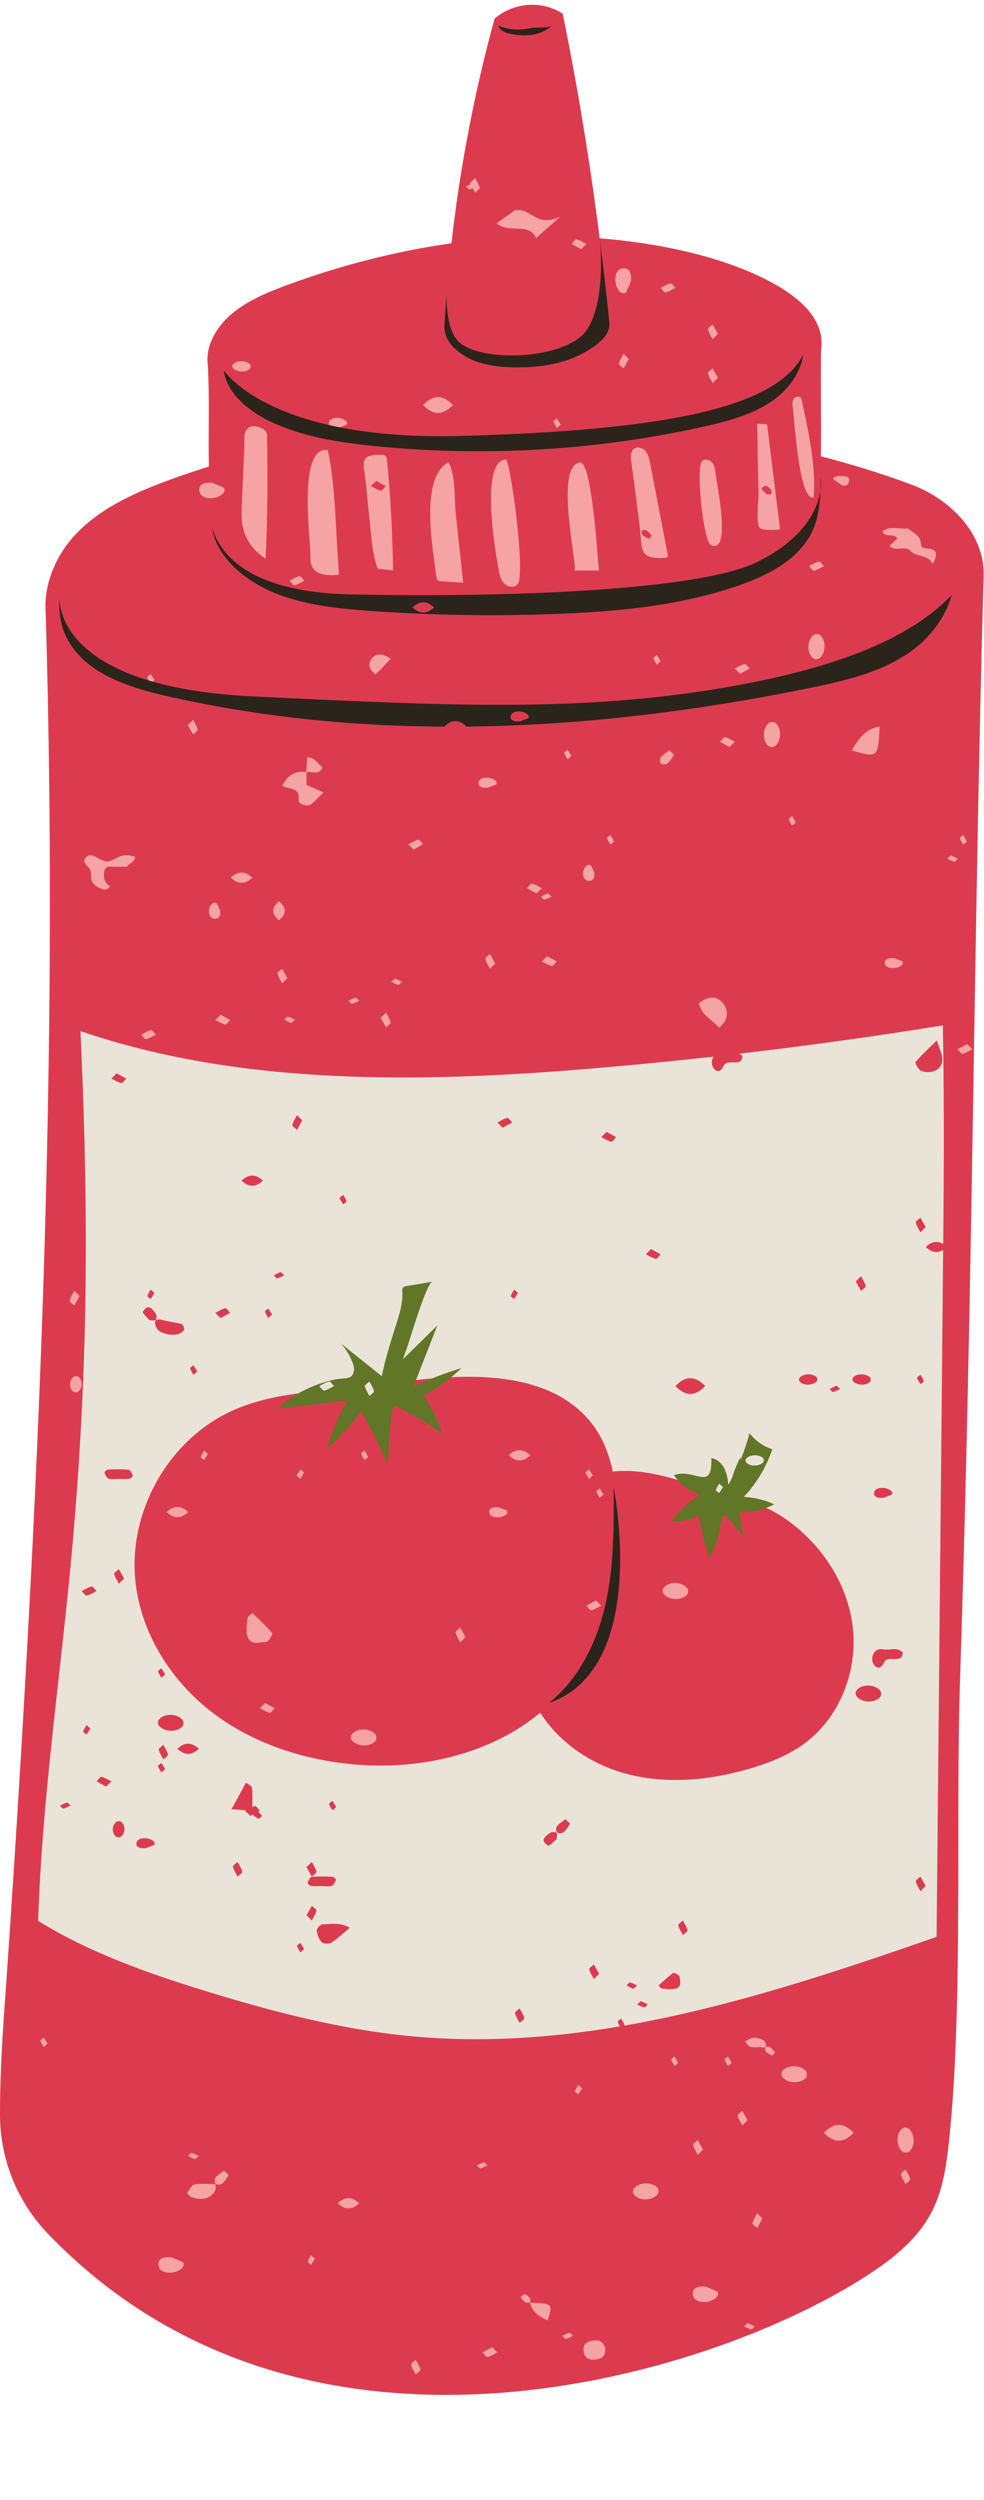
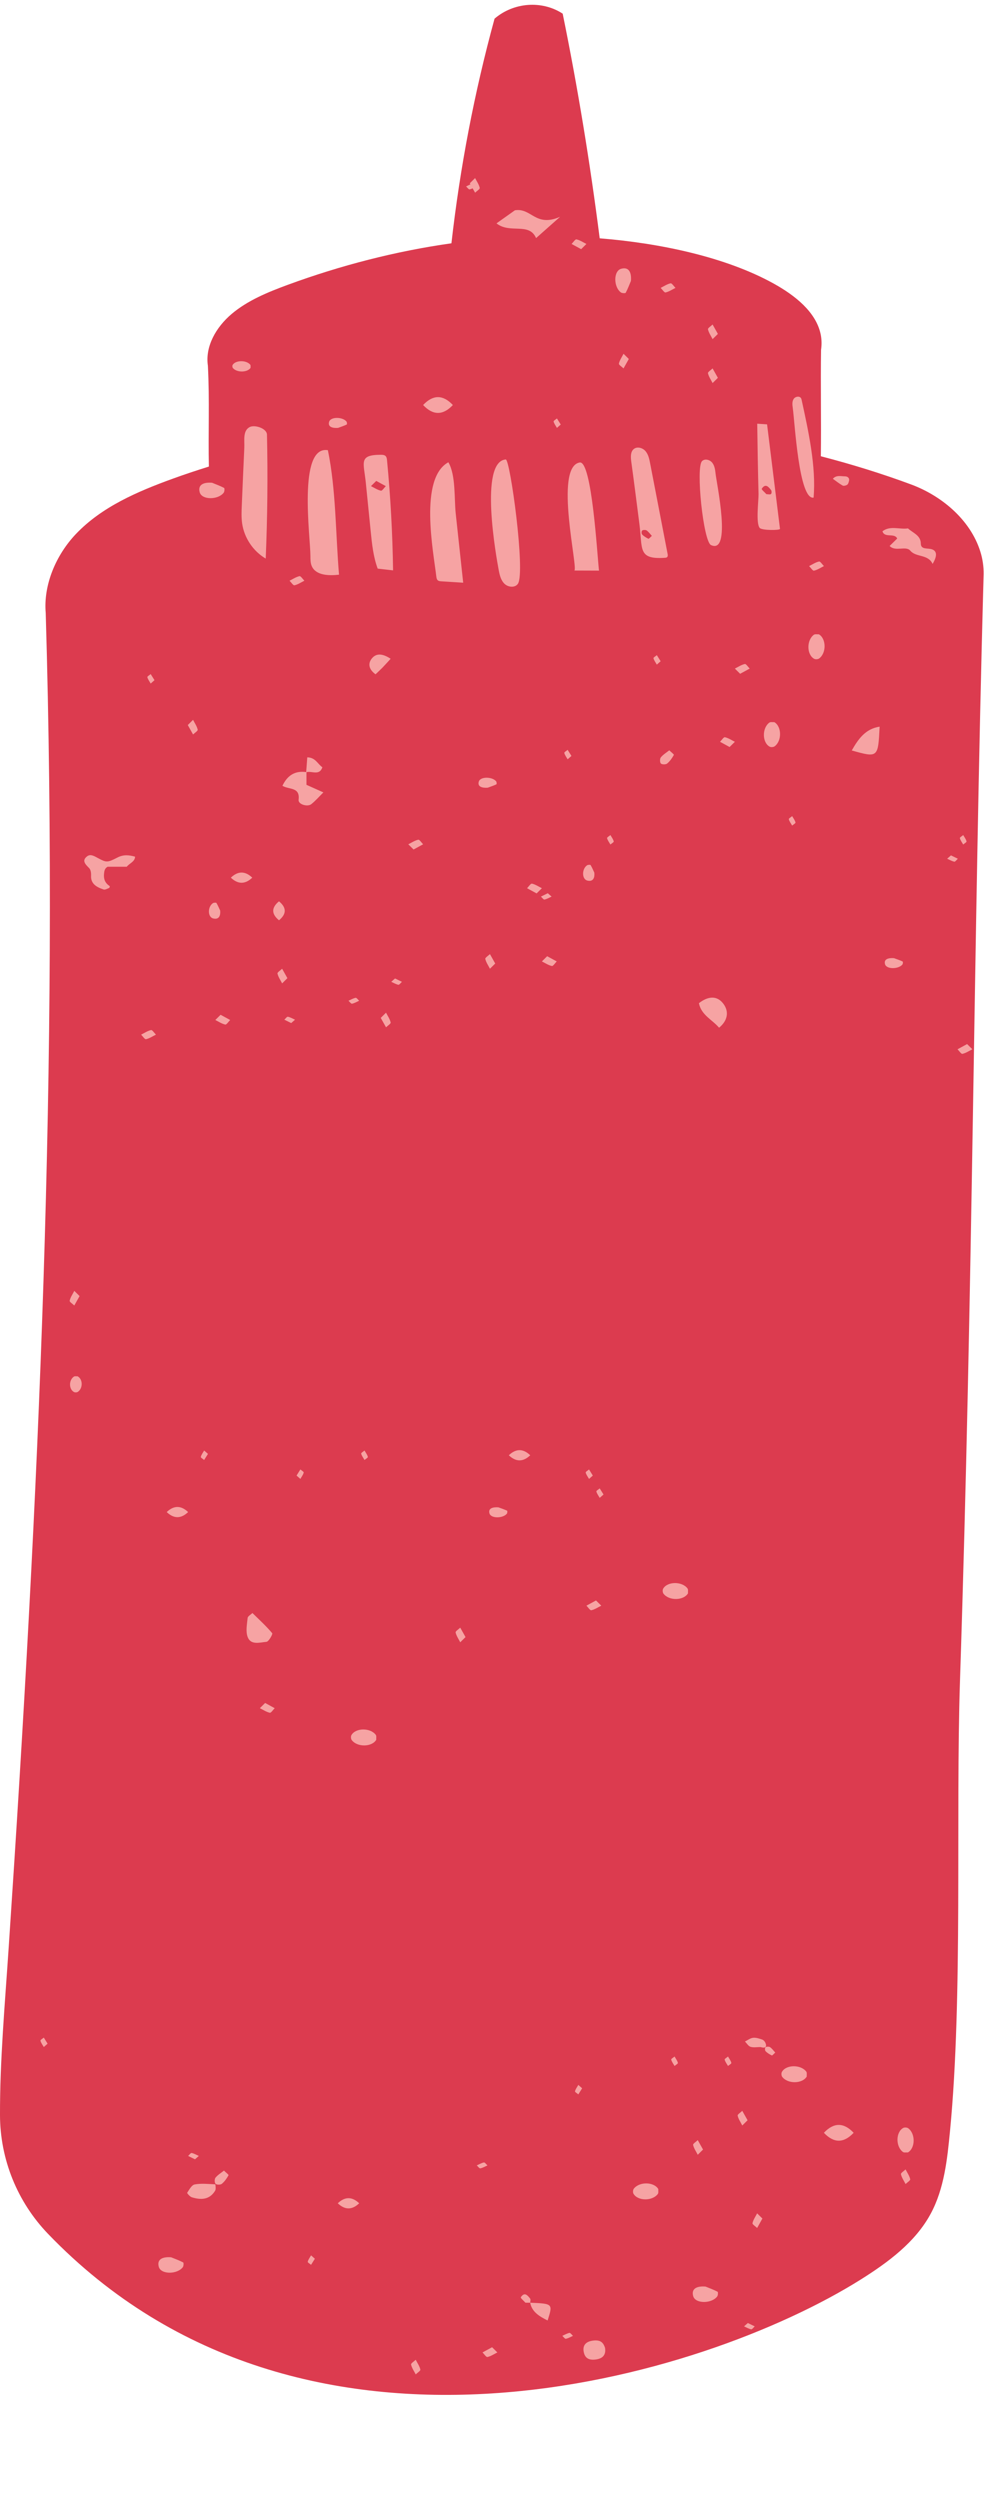
<svg xmlns="http://www.w3.org/2000/svg" height="523.0" preserveAspectRatio="xMidYMid meet" version="1.0" viewBox="-0.0 -1.0 205.9 523.0" width="205.9" zoomAndPan="magnify">
  <g>
    <g id="change1_1">
      <path d="M 205.805 119.637 C 203.641 198.883 203.641 266.211 200.875 350.648 C 199.957 378.766 201.504 416.75 198.793 444.75 C 198.219 450.691 197.59 456.816 194.762 462.074 C 191.547 468.062 185.832 472.27 180.074 475.887 C 147.359 496.414 63.625 522.043 10.043 466.301 C 3.629 459.629 0.023 450.734 0 441.48 C -0.027 430.012 1.008 418.516 1.812 406.492 C 8.125 312.289 12.348 221.602 9.566 127.23 C 9.062 121.328 11.715 115.098 15.891 110.703 C 21.301 105.02 28.77 101.82 36.145 99.141 C 38.625 98.238 41.152 97.402 43.707 96.602 C 43.551 89.488 43.879 82.82 43.5 75.5 C 42.906 71.477 45.191 67.449 48.496 64.656 C 51.805 61.863 56.031 60.117 60.246 58.57 C 71.215 54.543 82.727 51.551 94.461 49.895 C 96.258 34.031 99.266 18.305 103.484 2.906 C 107.449 -0.504 113.359 -0.992 117.742 1.859 C 120.887 17.254 123.477 33.09 125.488 48.855 C 138.129 49.867 151.832 52.762 161.852 58.301 C 166.363 60.797 170.734 64.258 171.719 68.902 C 171.949 70 171.961 71.105 171.805 72.188 C 171.691 79.559 171.859 87.07 171.762 94.449 C 178.301 96.145 184.629 98.109 190.664 100.352 C 197.348 102.836 203.465 108.145 205.32 115.031 C 205.73 116.555 205.871 118.102 205.805 119.637" fill="#dc3b4f" />
    </g>
    <g id="change2_1">
      <path d="M 98.262 38.621 C 98.48 38.578 98.691 38.492 98.898 38.398 C 99.07 38.703 99.238 39.008 99.414 39.312 C 99.758 38.973 100.441 38.559 100.383 38.309 C 100.223 37.586 99.758 36.934 99.414 36.25 C 99.066 36.59 98.723 36.934 98.309 37.34 C 98.348 37.41 98.391 37.488 98.43 37.562 C 98.129 37.711 97.832 37.855 97.527 38.004 C 97.773 38.223 98.078 38.66 98.262 38.621 Z M 113.922 187.184 C 114.445 187.078 114.926 186.785 115.422 186.562 C 115.172 186.344 114.926 186.125 114.625 185.859 C 114.156 186.09 113.672 186.328 113.188 186.562 C 113.434 186.785 113.738 187.219 113.922 187.184 Z M 137.441 136.055 C 137.191 136.273 136.699 136.543 136.738 136.703 C 136.859 137.172 137.191 137.594 137.441 138.035 C 137.691 137.812 137.938 137.594 138.238 137.328 C 137.977 136.914 137.711 136.484 137.441 136.055 Z M 30.832 140.664 C 30.949 141.133 31.285 141.555 31.531 141.996 C 31.781 141.773 32.031 141.555 32.328 141.289 C 32.07 140.875 31.801 140.445 31.531 140.016 C 31.285 140.234 30.793 140.504 30.832 140.664 Z M 151.633 429.863 C 151.75 430.328 152.086 430.754 152.336 431.191 C 152.582 430.973 153.074 430.707 153.031 430.543 C 152.918 430.074 152.582 429.652 152.336 429.211 C 152.086 429.434 151.594 429.699 151.633 429.863 Z M 141.848 430.543 C 141.73 430.074 141.398 429.652 141.148 429.211 C 140.898 429.434 140.406 429.699 140.449 429.863 C 140.566 430.328 140.898 430.754 141.148 431.191 C 141.398 430.973 141.891 430.703 141.848 430.543 Z M 9.957 426.527 C 9.699 426.113 9.43 425.684 9.164 425.25 C 8.914 425.473 8.422 425.738 8.461 425.902 C 8.582 426.367 8.914 426.793 9.164 427.23 C 9.41 427.012 9.66 426.793 9.957 426.527 Z M 161.137 427.258 C 160.938 427.113 160.363 427.117 160.199 427.266 C 160.035 427.41 160.027 427.918 160.191 428.094 C 160.543 428.465 161.023 428.762 161.512 428.992 C 161.594 429.035 161.957 428.613 162.219 428.383 C 161.867 428 161.566 427.562 161.137 427.258 Z M 165.059 170.379 C 165.176 170.844 165.508 171.27 165.758 171.707 C 166.004 171.488 166.496 171.219 166.457 171.059 C 166.34 170.59 166.004 170.168 165.758 169.727 C 165.508 169.949 165.016 170.219 165.059 170.379 Z M 76.973 303.77 C 76.855 303.305 76.523 302.883 76.273 302.441 C 76.027 302.66 75.535 302.93 75.574 303.094 C 75.691 303.559 76.027 303.98 76.273 304.422 C 76.523 304.199 77.016 303.934 76.973 303.77 Z M 42.719 304.422 C 42.988 303.992 43.254 303.562 43.516 303.145 C 43.215 302.883 42.969 302.66 42.719 302.441 C 42.469 302.883 42.137 303.305 42.02 303.77 C 41.977 303.934 42.469 304.199 42.719 304.422 Z M 200.43 178.641 C 199.941 178.402 199.457 178.164 198.988 177.938 C 198.691 178.199 198.441 178.422 198.191 178.641 C 198.691 178.859 199.168 179.156 199.695 179.262 C 199.879 179.297 200.184 178.859 200.43 178.641 Z M 127.027 174.34 C 127.145 174.805 127.477 175.23 127.727 175.668 C 127.977 175.449 128.465 175.18 128.426 175.02 C 128.309 174.551 127.977 174.129 127.727 173.688 C 127.48 173.91 126.984 174.18 127.027 174.34 Z M 202.246 175.02 C 202.133 174.551 201.797 174.129 201.551 173.688 C 201.301 173.91 200.809 174.176 200.852 174.34 C 200.965 174.805 201.301 175.23 201.547 175.668 C 201.797 175.449 202.289 175.18 202.246 175.02 Z M 118.777 155.863 C 118.527 156.082 118.035 156.352 118.078 156.512 C 118.195 156.98 118.527 157.402 118.777 157.844 C 119.027 157.621 119.277 157.402 119.574 157.137 C 119.316 156.723 119.047 156.293 118.777 155.863 Z M 123.254 306.402 C 123.004 306.621 122.512 306.891 122.555 307.055 C 122.672 307.52 123.004 307.941 123.254 308.383 C 123.5 308.164 123.75 307.941 124.047 307.68 C 123.789 307.266 123.52 306.832 123.254 306.402 Z M 63.551 307.055 C 63.594 306.891 63.102 306.621 62.852 306.402 C 62.582 306.832 62.316 307.266 62.055 307.68 C 62.355 307.941 62.602 308.164 62.852 308.383 C 63.102 307.941 63.434 307.52 63.551 307.055 Z M 125.488 310.363 C 125.238 310.586 124.746 310.852 124.789 311.016 C 124.906 311.48 125.238 311.902 125.488 312.344 C 125.738 312.125 125.984 311.902 126.285 311.641 C 126.027 311.227 125.758 310.793 125.488 310.363 Z M 74.422 207.734 C 73.895 207.836 73.414 208.133 72.918 208.352 C 73.168 208.574 73.469 209.008 73.652 208.973 C 74.18 208.867 74.656 208.574 75.156 208.352 C 74.906 208.133 74.605 207.695 74.422 207.734 Z M 84.105 204.391 C 83.617 204.152 83.133 203.914 82.66 203.688 C 82.363 203.949 82.113 204.172 81.867 204.391 C 82.363 204.609 82.844 204.906 83.367 205.012 C 83.551 205.047 83.855 204.609 84.105 204.391 Z M 64.391 472.141 C 64.348 472.301 64.84 472.57 65.09 472.789 C 65.355 472.359 65.625 471.93 65.887 471.516 C 65.586 471.25 65.34 471.027 65.09 470.809 C 64.84 471.25 64.508 471.672 64.391 472.141 Z M 121.016 437.137 C 121.281 436.707 121.551 436.273 121.812 435.859 C 121.512 435.594 121.266 435.375 121.016 435.152 C 120.766 435.594 120.434 436.02 120.316 436.484 C 120.273 436.645 120.766 436.914 121.016 437.137 Z M 100.5 452.609 C 101.023 452.508 101.504 452.211 102 451.992 C 101.754 451.77 101.449 451.336 101.266 451.371 C 100.738 451.477 100.262 451.77 99.762 451.992 C 100.012 452.211 100.316 452.648 100.5 452.609 Z M 39.363 450.012 C 39.848 450.246 40.336 450.484 40.805 450.715 C 41.102 450.449 41.352 450.23 41.602 450.012 C 41.102 449.789 40.625 449.496 40.098 449.391 C 39.914 449.355 39.609 449.789 39.363 450.012 Z M 116.539 86.535 C 116.293 86.754 115.801 87.023 115.84 87.184 C 115.957 87.652 116.293 88.074 116.539 88.516 C 116.789 88.297 117.039 88.074 117.336 87.809 C 117.078 87.395 116.809 86.965 116.539 86.535 Z M 110.926 479.844 C 110.406 479.191 109.77 478.379 108.98 479.57 C 108.875 479.73 109.605 480.32 109.949 480.715 C 110.281 480.715 110.617 480.715 110.949 480.715 C 110.949 480.418 111.082 480.043 110.926 479.844 Z M 61.734 212.316 C 61.234 212.094 60.758 211.801 60.23 211.695 C 60.047 211.66 59.746 212.094 59.496 212.312 C 59.98 212.551 60.469 212.789 60.938 213.02 C 61.238 212.754 61.484 212.535 61.734 212.316 Z M 119.16 487.027 C 118.637 487.133 118.156 487.426 117.66 487.645 C 117.906 487.867 118.211 488.301 118.395 488.266 C 118.922 488.16 119.398 487.867 119.898 487.645 C 119.648 487.426 119.344 486.988 119.16 487.027 Z M 157.926 485.664 C 157.441 485.43 156.953 485.188 156.484 484.961 C 156.188 485.227 155.938 485.445 155.691 485.664 C 156.188 485.887 156.664 486.18 157.191 486.285 C 157.375 486.32 157.68 485.887 157.926 485.664 Z M 122.914 183.215 C 124.176 183.512 124.465 182.543 124.363 181.559 C 124.117 181.031 123.891 180.477 123.578 179.961 C 123.527 179.879 123.027 179.895 122.855 180.008 C 121.734 180.746 121.707 182.93 122.914 183.215 Z M 102.062 163.781 C 102.652 163.562 103.281 163.359 103.867 163.082 C 103.961 163.039 103.941 162.594 103.812 162.441 C 102.98 161.449 100.512 161.426 100.191 162.496 C 99.852 163.613 100.949 163.867 102.062 163.781 Z M 58.379 187.551 C 56.77 188.875 56.77 190.195 58.379 191.52 C 59.984 190.195 59.984 188.875 58.379 187.551 Z M 44.621 191.137 C 45.879 191.438 46.168 190.465 46.07 189.48 C 45.82 188.957 45.594 188.398 45.281 187.883 C 45.23 187.801 44.73 187.816 44.559 187.93 C 43.438 188.668 43.41 190.852 44.621 191.137 Z M 52.789 182.602 C 51.293 181.18 49.801 181.18 48.305 182.602 C 49.801 184.023 51.293 184.023 52.789 182.602 Z M 188.82 200.781 C 188.949 200.629 188.969 200.184 188.875 200.141 C 188.289 199.863 187.66 199.664 187.066 199.441 C 185.957 199.355 184.859 199.613 185.195 200.727 C 185.52 201.797 187.988 201.773 188.82 200.781 Z M 72.492 87.172 C 71.66 86.18 69.195 86.156 68.871 87.227 C 68.535 88.34 69.633 88.598 70.742 88.512 C 71.336 88.289 71.965 88.09 72.547 87.812 C 72.641 87.77 72.621 87.324 72.492 87.172 Z M 48.734 75.992 C 49.57 76.984 51.773 76.945 52.43 75.953 C 52.414 75.727 52.488 75.441 52.359 75.285 C 51.527 74.297 49.305 74.324 48.684 75.332 C 48.582 75.5 48.605 75.84 48.734 75.992 Z M 75.16 459.914 C 73.664 458.492 72.172 458.492 70.676 459.914 C 72.172 461.34 73.664 461.34 75.16 459.914 Z M 160.145 426.316 C 160.031 426.055 159.754 425.754 159.473 425.66 C 158.867 425.457 158.191 425.223 157.586 425.293 C 156.988 425.363 156.445 425.797 155.879 426.07 C 156.266 426.457 156.578 427.031 157.059 427.184 C 157.676 427.379 158.426 427.23 159.121 427.23 C 160.164 427.539 160.539 427.223 160.145 426.316 Z M 106.469 303.434 C 107.965 304.855 109.457 304.855 110.953 303.434 C 109.457 302.008 107.965 302.008 106.469 303.434 Z M 15.527 290.227 C 15.719 290.316 16.098 290.293 16.273 290.18 C 17.395 289.441 17.352 287.488 16.227 286.91 C 15.973 286.926 15.648 286.855 15.477 286.969 C 14.355 287.707 14.391 289.676 15.527 290.227 Z M 106.051 315.668 C 106.18 315.516 106.195 315.07 106.105 315.027 C 105.52 314.75 104.891 314.551 104.297 314.328 C 103.188 314.242 102.09 314.496 102.426 315.613 C 102.75 316.684 105.215 316.66 106.051 315.668 Z M 39.367 315.316 C 37.871 313.895 36.379 313.895 34.883 315.316 C 36.379 316.738 37.871 316.738 39.367 315.316 Z M 110.945 480.715 C 111.277 482.629 112.867 483.578 114.586 484.434 C 115.707 480.918 115.707 480.918 110.945 480.715 Z M 81.742 136.812 C 80.195 135.793 78.801 135.508 77.797 136.758 C 76.91 137.863 77.223 139.086 78.582 140.059 C 79.051 139.609 79.543 139.16 80.008 138.688 C 80.586 138.086 81.141 137.469 81.742 136.812 Z M 124.348 492.625 C 126.031 492.508 126.852 491.719 126.605 490.16 C 126.281 489.184 125.785 488.516 124.395 488.609 C 122.707 488.727 121.828 489.527 122.156 491.07 C 122.367 492.062 122.953 492.723 124.348 492.625 Z M 177.652 99.598 C 177.809 98.996 177.355 98.652 176.809 98.648 C 175.965 98.645 175 98.324 174.273 99.16 C 174.945 99.641 175.594 100.164 176.32 100.578 C 176.527 100.695 177.051 100.57 177.281 100.402 C 177.504 100.238 177.582 99.883 177.652 99.598 Z M 112.172 48.809 C 113.25 47.852 114.305 46.918 117.211 44.344 C 112.031 46.629 111.234 42.422 107.742 42.992 C 106.578 43.82 105.27 44.75 103.891 45.727 C 106.723 47.98 110.723 45.43 112.172 48.809 Z M 195.016 113.914 C 194.121 113.602 192.688 114.039 192.68 112.719 C 192.668 110.969 191.023 110.5 189.996 109.539 C 188.219 109.801 186.277 108.891 184.656 110.141 C 185.09 111.621 187.172 110.414 187.738 111.656 C 187.227 112.16 186.715 112.66 186.152 113.215 C 187.363 114.488 189.562 113.105 190.477 114.199 C 191.688 115.641 194.188 114.883 195.145 116.969 C 196.125 115.332 196.094 114.289 195.016 113.914 Z M 21.684 185.078 C 21.988 185.18 22.469 184.902 22.844 184.754 C 22.934 184.719 23 184.395 22.949 184.363 C 21.965 183.719 21.66 182.871 21.766 181.809 C 21.824 181.203 21.891 180.672 22.52 180.316 C 23.848 180.316 25.188 180.316 26.527 180.316 C 27.066 179.602 28.23 179.281 28.266 178.211 C 26.973 177.859 25.852 177.727 24.555 178.398 C 22.473 179.48 22.238 179.445 20.504 178.508 C 19.695 178.074 18.934 177.59 18.215 178.148 C 17.07 179.035 17.855 179.801 18.645 180.594 C 19.008 180.961 19.082 181.66 19.055 182.199 C 18.973 183.879 20.195 184.594 21.684 185.078 Z M 130.473 73.008 C 130.129 73.688 129.664 74.344 129.504 75.062 C 129.445 75.316 130.129 75.73 130.473 76.07 C 130.848 75.406 131.219 74.738 131.578 74.098 C 131.164 73.688 130.816 73.348 130.473 73.008 Z M 149.109 69.945 C 149.453 69.605 149.801 69.266 150.215 68.855 C 149.855 68.215 149.484 67.547 149.109 66.883 C 148.766 67.223 148.082 67.637 148.141 67.891 C 148.301 68.609 148.766 69.266 149.109 69.945 Z M 122.707 50.035 C 122.02 49.695 121.355 49.238 120.621 49.078 C 120.367 49.02 119.945 49.695 119.602 50.035 C 120.277 50.402 120.953 50.77 121.605 51.125 C 122.02 50.715 122.363 50.375 122.707 50.035 Z M 140.324 58.266 C 139.594 58.426 138.93 58.883 138.238 59.227 C 138.586 59.562 139.004 60.238 139.262 60.184 C 139.988 60.02 140.652 59.566 141.344 59.227 C 141 58.883 140.578 58.211 140.324 58.266 Z M 149.109 79.133 C 149.453 78.793 149.801 78.453 150.215 78.043 C 149.855 77.402 149.484 76.738 149.109 76.07 C 148.766 76.41 148.082 76.824 148.141 77.078 C 148.301 77.801 148.766 78.453 149.109 79.133 Z M 46.863 453.078 C 46.262 453.559 45.57 453.973 45.094 454.555 C 44.867 454.832 44.875 455.613 45.105 455.84 C 45.34 456.066 46.137 456.074 46.41 455.852 C 46.992 455.371 47.457 454.711 47.82 454.047 C 47.883 453.934 47.223 453.434 46.863 453.078 Z M 190.461 454.883 C 190.297 454.164 189.836 453.508 189.488 452.828 C 189.145 453.168 188.461 453.582 188.52 453.836 C 188.68 454.555 189.145 455.211 189.488 455.891 C 189.836 455.551 190.516 455.137 190.461 454.883 Z M 159.531 463.105 C 159.117 462.699 158.773 462.355 158.43 462.02 C 158.082 462.699 157.621 463.352 157.457 464.074 C 157.398 464.324 158.082 464.738 158.43 465.082 C 158.801 464.414 159.176 463.75 159.531 463.105 Z M 145.031 447.711 C 145.195 448.43 145.66 449.086 146.004 449.766 C 146.352 449.426 146.695 449.086 147.109 448.676 C 146.75 448.031 146.379 447.367 146.004 446.699 C 145.66 447.043 144.977 447.457 145.031 447.711 Z M 154.352 441.582 C 154.516 442.305 154.977 442.957 155.32 443.641 C 155.668 443.297 156.012 442.957 156.426 442.547 C 156.066 441.906 155.695 441.242 155.32 440.574 C 154.977 440.914 154.293 441.332 154.352 441.582 Z M 87.961 494.703 C 87.797 493.984 87.336 493.328 86.988 492.648 C 86.645 492.988 85.961 493.402 86.016 493.652 C 86.18 494.375 86.645 495.031 86.988 495.711 C 87.332 495.371 88.016 494.957 87.961 494.703 Z M 101.988 492.074 C 102.719 491.914 103.383 491.457 104.07 491.117 C 103.727 490.773 103.383 490.434 102.969 490.027 C 102.316 490.383 101.641 490.75 100.965 491.117 C 101.312 491.457 101.73 492.129 101.988 492.074 Z M 30.547 216.398 C 31.277 216.238 31.941 215.781 32.633 215.441 C 32.285 215.102 31.867 214.426 31.609 214.484 C 30.879 214.645 30.215 215.102 29.527 215.441 C 29.871 215.781 30.293 216.453 30.547 216.398 Z M 202.363 217.414 C 201.711 217.77 201.035 218.137 200.359 218.504 C 200.703 218.844 201.125 219.516 201.383 219.461 C 202.113 219.301 202.777 218.844 203.469 218.504 C 203.121 218.164 202.777 217.824 202.363 217.414 Z M 102.52 198.594 C 102.172 198.934 101.488 199.348 101.547 199.602 C 101.711 200.32 102.172 200.977 102.52 201.656 C 102.863 201.316 103.211 200.977 103.625 200.566 C 103.266 199.926 102.891 199.258 102.52 198.594 Z M 116.496 200.125 C 115.82 199.758 115.148 199.391 114.492 199.035 C 114.078 199.445 113.734 199.785 113.391 200.125 C 114.078 200.465 114.742 200.922 115.477 201.082 C 115.73 201.141 116.152 200.465 116.496 200.125 Z M 46.16 211.285 C 45.746 211.695 45.402 212.035 45.055 212.379 C 45.746 212.719 46.41 213.176 47.141 213.336 C 47.395 213.391 47.816 212.719 48.164 212.379 C 47.488 212.012 46.812 211.641 46.16 211.285 Z M 81.746 212.902 C 81.586 212.18 81.121 211.527 80.777 210.848 C 80.43 211.188 80.086 211.527 79.672 211.938 C 80.031 212.578 80.402 213.242 80.777 213.91 C 81.121 213.566 81.805 213.152 81.746 212.902 Z M 60.137 203.629 C 59.781 202.988 59.406 202.32 59.035 201.656 C 58.688 201.996 58.004 202.41 58.062 202.664 C 58.227 203.387 58.688 204.039 59.035 204.719 C 59.379 204.379 59.723 204.039 60.137 203.629 Z M 15.547 272.105 C 15.922 271.441 16.293 270.777 16.652 270.133 C 16.238 269.727 15.895 269.387 15.547 269.043 C 15.203 269.727 14.738 270.379 14.578 271.102 C 14.52 271.352 15.203 271.766 15.547 272.105 Z M 154.871 139.953 C 155.523 139.598 156.199 139.23 156.875 138.863 C 156.531 138.523 156.109 137.852 155.855 137.906 C 155.121 138.066 154.461 138.523 153.77 138.863 C 154.113 139.203 154.461 139.547 154.871 139.953 Z M 39.293 150.676 C 39.652 151.316 40.023 151.98 40.398 152.648 C 40.742 152.309 41.426 151.895 41.367 151.641 C 41.207 150.922 40.742 150.266 40.398 149.586 C 40.051 149.926 39.707 150.266 39.293 150.676 Z M 169.301 117.422 C 169.645 117.762 170.066 118.438 170.32 118.379 C 171.051 118.219 171.715 117.766 172.406 117.422 C 172.059 117.082 171.641 116.41 171.387 116.465 C 170.652 116.625 169.988 117.082 169.301 117.422 Z M 62.672 119.527 C 61.941 119.688 61.277 120.145 60.586 120.484 C 60.934 120.824 61.352 121.5 61.609 121.441 C 62.34 121.281 63.004 120.824 63.691 120.484 C 63.348 120.145 62.926 119.473 62.672 119.527 Z M 87.52 174.664 C 86.789 174.824 86.125 175.281 85.434 175.621 C 85.781 175.961 86.125 176.301 86.539 176.711 C 87.191 176.355 87.867 175.988 88.539 175.621 C 88.195 175.281 87.777 174.605 87.52 174.664 Z M 113.391 184.809 C 112.699 184.469 112.035 184.012 111.305 183.852 C 111.051 183.797 110.629 184.469 110.285 184.809 C 110.961 185.176 111.633 185.547 112.285 185.898 C 112.699 185.488 113.047 185.148 113.391 184.809 Z M 150.664 154.18 C 151.34 154.547 152.012 154.914 152.664 155.27 C 153.078 154.859 153.426 154.52 153.77 154.18 C 153.078 153.84 152.414 153.383 151.684 153.223 C 151.43 153.164 151.008 153.84 150.664 154.18 Z M 139.59 158.734 C 140.176 158.254 140.637 157.594 141.004 156.93 C 141.066 156.816 140.402 156.316 140.047 155.961 C 139.445 156.441 138.754 156.855 138.277 157.438 C 138.051 157.715 138.059 158.496 138.289 158.723 C 138.52 158.953 139.316 158.961 139.59 158.734 Z M 57.48 356.344 C 56.805 355.973 56.133 355.605 55.48 355.25 C 55.066 355.66 54.719 356 54.375 356.344 C 55.066 356.684 55.73 357.141 56.461 357.301 C 56.715 357.355 57.137 356.684 57.48 356.344 Z M 95.336 340.504 C 95.496 341.223 95.961 341.879 96.305 342.559 C 96.652 342.219 96.996 341.879 97.41 341.469 C 97.051 340.824 96.68 340.16 96.305 339.496 C 95.961 339.836 95.277 340.25 95.336 340.504 Z M 124.711 333.809 C 124.059 334.164 123.383 334.531 122.707 334.898 C 123.055 335.238 123.473 335.914 123.73 335.855 C 124.461 335.695 125.125 335.238 125.816 334.898 C 125.469 334.559 125.125 334.219 124.711 333.809 Z M 143.859 331.293 C 142.703 329.758 139.617 329.805 138.754 331.363 C 138.613 331.621 138.648 332.145 138.828 332.383 C 139.984 333.918 143.047 333.855 143.961 332.32 C 143.934 331.973 144.039 331.527 143.859 331.293 Z M 78.73 362.953 C 78.707 362.605 78.812 362.16 78.633 361.922 C 77.477 360.387 74.391 360.434 73.527 361.992 C 73.383 362.254 73.422 362.773 73.598 363.012 C 74.758 364.547 77.82 364.488 78.73 362.953 Z M 38.332 472.289 C 37.52 471.863 36.648 471.551 35.82 471.215 C 34.281 471.078 32.758 471.473 33.223 473.195 C 33.672 474.855 37.098 474.816 38.254 473.281 C 38.434 473.047 38.457 472.359 38.332 472.289 Z M 150.074 479.406 C 150.254 479.172 150.277 478.484 150.148 478.418 C 149.34 477.988 148.465 477.68 147.641 477.34 C 146.098 477.203 144.574 477.602 145.043 479.324 C 145.492 480.98 148.918 480.941 150.074 479.406 Z M 172.398 445.168 C 174.477 447.371 176.547 447.371 178.625 445.168 C 176.547 442.973 174.477 442.973 172.398 445.168 Z M 190.039 444.219 C 189.801 444.043 189.27 444.008 189.008 444.148 C 187.426 445 187.379 448.043 188.938 449.184 C 189.176 449.359 189.629 449.254 189.98 449.277 C 191.539 448.383 191.598 445.359 190.039 444.219 Z M 163.605 432.445 C 163.461 432.703 163.496 433.227 163.676 433.465 C 164.836 434.996 167.898 434.938 168.809 433.402 C 168.781 433.055 168.891 432.609 168.711 432.371 C 167.555 430.84 164.465 430.883 163.605 432.445 Z M 45.027 457.266 C 45.223 456.941 45.074 455.949 45.055 455.949 C 43.609 455.887 42.129 455.711 40.734 455.973 C 40.105 456.09 39.605 457.059 39.164 457.719 C 39.109 457.797 39.734 458.535 40.141 458.66 C 42.039 459.246 43.852 459.215 45.027 457.266 Z M 137.746 456.938 C 136.836 455.402 133.773 455.344 132.613 456.879 C 132.438 457.113 132.402 457.637 132.543 457.895 C 133.406 459.457 136.492 459.504 137.648 457.969 C 137.828 457.73 137.723 457.285 137.746 456.938 Z M 94.762 83.73 C 92.684 81.527 90.613 81.527 88.535 83.73 C 90.613 85.93 92.684 85.93 94.762 83.73 Z M 171.344 131.691 C 170.992 131.719 170.539 131.613 170.301 131.785 C 168.742 132.93 168.789 135.973 170.371 136.824 C 170.637 136.965 171.164 136.926 171.402 136.75 C 172.961 135.609 172.902 132.59 171.344 131.691 Z M 41.785 101.977 C 42.234 103.633 45.66 103.598 46.816 102.062 C 46.996 101.824 47.02 101.137 46.891 101.07 C 46.082 100.645 45.207 100.332 44.383 99.992 C 42.844 99.855 41.316 100.254 41.785 101.977 Z M 130.926 60.25 C 131.359 59.449 131.676 58.59 132.02 57.773 C 132.156 56.254 131.754 54.754 130.008 55.215 C 128.328 55.656 128.363 59.035 129.922 60.176 C 130.16 60.352 130.859 60.375 130.926 60.25 Z M 162.027 150.07 C 161.672 150.094 161.223 149.992 160.984 150.164 C 159.426 151.309 159.473 154.352 161.055 155.203 C 161.316 155.344 161.848 155.305 162.086 155.129 C 163.645 153.988 163.582 150.969 162.027 150.07 Z M 55.754 342.461 C 56.234 342.418 57.113 340.836 56.961 340.656 C 55.695 339.156 54.227 337.816 52.82 336.434 C 52.469 336.777 51.852 337.102 51.816 337.477 C 51.68 338.805 51.383 340.281 51.824 341.457 C 52.484 343.215 54.383 342.582 55.754 342.461 Z M 150.465 213.992 C 152.215 212.57 152.637 210.676 151.363 208.98 C 149.957 207.109 148.02 207.48 146.246 208.863 C 146.738 211.355 149.047 212.316 150.465 213.992 Z M 178.23 155.996 C 183.738 157.531 183.738 157.531 184.059 151.012 C 181.059 151.469 179.57 153.641 178.23 155.996 Z M 64.129 163.18 C 64.129 162.219 64.129 161.375 64.129 160.531 C 65.297 160.238 66.836 161.336 67.461 159.508 C 66.477 158.863 66.047 157.461 64.297 157.43 C 64.219 158.477 64.145 159.484 64.07 160.516 C 61.641 160.184 60.109 161.27 59.098 163.383 C 60.5 164.234 62.82 163.582 62.48 166.312 C 62.359 167.27 64.344 167.855 65.137 167.227 C 66.023 166.52 66.773 165.648 67.668 164.766 C 66.449 164.219 65.266 163.688 64.129 163.18 Z M 170.242 103.102 C 170.805 96.551 169.137 89.102 167.75 82.695 C 167.723 82.57 167.695 82.441 167.633 82.328 C 167.328 81.766 166.391 81.938 166.055 82.48 C 165.719 83.023 165.797 83.715 165.887 84.348 C 166.309 87.32 167.168 103.633 170.242 103.102 Z M 161.34 101.512 C 160.82 100.859 160.184 100.047 159.398 101.238 C 159.293 101.398 160.023 101.988 160.367 102.379 C 160.699 102.379 161.164 102.496 161.328 102.348 C 161.496 102.199 161.496 101.711 161.34 101.512 Z M 163.211 109.633 C 163.254 109.965 159.43 109.984 158.965 109.441 C 158.121 108.449 158.754 103.668 158.723 102.328 C 158.598 97.434 158.508 92.535 158.449 87.637 C 159.133 87.684 159.82 87.727 160.508 87.773 C 161.406 95.059 162.309 102.344 163.211 109.633 Z M 148.781 113.031 C 153.125 115.016 149.973 100.246 149.734 98.094 C 149.645 97.285 149.539 96.43 149.031 95.793 C 148.523 95.156 147.469 94.887 146.898 95.469 C 145.562 96.758 147.164 112.297 148.781 113.031 Z M 136.398 111.102 C 136.047 110.719 135.742 110.277 135.316 109.973 C 135.113 109.828 134.543 109.832 134.379 109.98 C 134.211 110.129 134.203 110.637 134.367 110.812 C 134.719 111.184 135.203 111.477 135.688 111.711 C 135.773 111.75 136.137 111.328 136.398 111.102 Z M 139.691 114.848 C 139.742 115.094 139.773 115.395 139.578 115.562 C 139.461 115.664 139.297 115.68 139.141 115.688 C 133.418 116.074 134.484 113.883 133.789 108.566 C 133.223 104.211 132.684 99.852 132.082 95.504 C 131.965 94.586 131.91 93.492 132.633 92.922 C 133.352 92.352 134.484 92.684 135.078 93.383 C 135.672 94.086 135.867 95.031 136.039 95.93 C 136.426 97.926 136.812 99.922 137.195 101.914 C 138.027 106.227 138.859 110.535 139.691 114.848 Z M 120.156 118.352 C 121.887 118.355 123.609 118.363 125.34 118.371 C 124.965 115.152 123.859 95.316 121.301 95.75 C 115.836 96.676 121.129 118.352 120.156 118.352 Z M 104.348 118.215 C 104.539 119.266 104.797 120.375 105.559 121.121 C 106.324 121.867 107.77 122.008 108.371 121.125 C 109.996 118.754 106.746 95.047 105.828 95.117 C 100.219 95.551 103.863 115.598 104.348 118.215 Z M 91.297 119.586 C 91.332 119.879 91.383 120.203 91.605 120.398 C 91.805 120.57 92.09 120.594 92.352 120.609 C 93.875 120.707 95.398 120.805 96.922 120.898 C 96.406 116.086 95.883 111.27 95.363 106.457 C 95.023 103.305 95.402 98.406 93.82 95.703 C 87.648 99.066 90.695 114.43 91.297 119.586 Z M 80.73 100.695 C 80.059 100.328 79.383 99.961 78.73 99.605 C 78.316 100.012 77.969 100.355 77.625 100.695 C 78.316 101.035 78.98 101.492 79.711 101.652 C 79.969 101.707 80.387 101.035 80.73 100.695 Z M 80.988 95.312 C 81.723 102.961 82.141 110.637 82.25 118.32 C 81.176 118.199 80.102 118.074 79.031 117.953 C 78.109 115.469 77.836 112.793 77.57 110.156 C 77.234 106.754 76.891 103.355 76.543 99.953 C 76.109 95.711 74.996 94.156 79.668 94.137 C 80.023 94.137 80.414 94.148 80.672 94.395 C 80.914 94.621 80.957 94.98 80.988 95.312 Z M 64.957 115.371 C 64.957 116.07 64.961 116.793 65.238 117.434 C 66.098 119.395 68.812 119.465 70.941 119.223 C 70.219 110.707 70.328 101.512 68.609 93.176 C 62.277 92.145 64.957 111.309 64.957 115.371 Z M 51.121 92.684 C 51.195 91.18 50.758 89.145 52.223 88.352 C 53.281 87.777 55.836 88.609 55.863 89.922 C 56.055 98.566 55.965 107.219 55.602 115.855 C 52.977 114.312 51.113 111.539 50.672 108.527 C 50.488 107.258 50.543 105.965 50.598 104.684 C 50.77 100.684 50.93 96.68 51.121 92.684" fill="#f6a3a3" />
    </g>
    <g id="change3_1">
-       <path d="M 192.781 223.031 C 192.195 222.824 191.406 221.379 191.562 221.195 C 192.828 219.695 194.297 218.359 196.016 216.664 C 196.469 218.16 197.199 219.461 197.176 220.75 C 197.137 222.727 195.008 223.805 192.781 223.031 Z M 192.594 256.793 C 192.25 256.109 191.785 255.457 191.625 254.734 C 191.566 254.484 192.25 254.07 192.594 253.73 C 192.969 254.395 193.34 255.062 193.699 255.703 C 193.285 256.109 192.941 256.449 192.594 256.793 Z M 191.902 287.246 C 191.859 287.082 192.352 286.812 192.602 286.594 C 192.852 287.035 193.184 287.457 193.301 287.926 C 193.34 288.09 192.848 288.355 192.602 288.574 C 192.352 288.137 192.02 287.711 191.902 287.246 Z M 192.598 394.629 C 192.25 393.949 191.785 393.293 191.625 392.574 C 191.566 392.32 192.25 391.906 192.594 391.566 C 192.969 392.23 193.34 392.898 193.699 393.539 C 193.285 393.949 192.941 394.289 192.598 394.629 Z M 185.047 346.664 C 184.797 347.113 184.035 348.742 182.859 347.238 C 182.512 346.789 182.434 346.016 182.578 345.457 C 182.828 344.484 183.547 343.812 184.848 344.039 C 186.191 344.273 187.754 343.441 188.898 344.707 C 188.844 347.164 185.875 345.164 185.047 346.664 Z M 184.336 353.766 C 183.426 355.301 180.363 355.359 179.207 353.824 C 179.027 353.586 178.988 353.062 179.133 352.805 C 179.996 351.242 183.086 351.199 184.238 352.734 C 184.418 352.969 184.312 353.414 184.336 353.766 Z M 168.113 363.895 C 164.938 366.18 161.25 367.652 157.508 368.797 C 148.547 371.531 138.781 372.453 129.824 369.711 C 123.035 367.637 116.809 363.219 113.047 357.289 C 102.789 365.84 88.328 369.219 74.793 368.16 C 63.684 367.293 52.617 363.707 43.871 356.809 C 35.125 349.906 28.906 339.508 28.215 328.387 C 27.523 317.191 32.625 305.859 41.262 298.703 C 51.621 290.117 63.945 290.473 76.371 289.117 C 76.555 289.789 76.98 290.414 77.305 291.055 C 77.652 290.715 78.332 290.301 78.277 290.051 C 78.191 289.668 78.02 289.309 77.828 288.949 C 78.684 288.848 79.535 288.734 80.387 288.605 C 93.723 286.621 113.051 284.438 123.082 295.883 C 125.809 298.996 127.379 302.785 128.219 306.836 C 133.52 306.27 139.039 307.645 144.09 309.328 C 146.055 309.98 148.086 310.527 150.121 311.074 C 150.254 311.168 150.391 311.266 150.492 311.355 C 150.527 311.301 150.559 311.25 150.59 311.199 C 155.23 312.445 159.879 313.738 163.852 316.395 C 171.605 321.586 177.32 330.016 178.43 339.281 C 179.535 348.547 175.688 358.441 168.113 363.895 Z M 142.898 403.816 C 142.555 403.137 142.09 402.484 141.926 401.762 C 141.871 401.512 142.551 401.098 142.898 400.754 C 143.242 401.438 143.707 402.09 143.867 402.812 C 143.926 403.062 143.242 403.48 142.898 403.816 Z M 141.465 414.992 C 140.605 415.273 139.527 415.082 138.555 414.996 C 138.281 414.977 138.047 414.582 137.793 414.355 C 138.805 413.461 139.781 412.523 140.879 411.715 C 141.012 411.617 142.164 412.18 142.195 412.484 C 142.281 413.359 142.746 414.57 141.465 414.992 Z M 134.82 418.938 C 134.293 418.832 133.816 418.539 133.316 418.316 C 133.566 418.098 133.816 417.879 134.113 417.613 C 134.582 417.844 135.07 418.082 135.555 418.316 C 135.309 418.539 135.004 418.973 134.82 418.938 Z M 131.082 414.355 C 131.332 414.137 131.633 413.699 131.816 413.734 C 132.344 413.84 132.82 414.137 133.316 414.355 C 133.07 414.574 132.82 414.797 132.523 415.062 C 132.055 414.832 131.566 414.594 131.082 414.355 Z M 124.262 413.008 C 123.914 412.328 123.453 411.672 123.289 410.953 C 123.234 410.699 123.914 410.285 124.262 409.945 C 124.633 410.609 125.008 411.277 125.367 411.918 C 124.953 412.328 124.605 412.668 124.262 413.008 Z M 117.848 382.34 C 117.574 382.562 116.777 382.555 116.547 382.328 C 116.316 382.102 116.309 381.316 116.535 381.043 C 117.012 380.457 117.703 380.047 118.301 379.566 C 118.66 379.922 119.32 380.422 119.262 380.531 C 118.895 381.199 118.434 381.859 117.848 382.34 Z M 116.496 383.742 C 115.883 384.215 114.953 385.219 114.707 385.074 C 112.84 383.992 114.113 383.121 115.137 382.41 C 115.441 382.195 116.215 382.199 116.445 382.426 C 116.676 382.652 116.496 383.289 116.496 383.742 Z M 108.73 422.195 C 108.387 421.516 107.922 420.859 107.762 420.141 C 107.703 419.891 108.387 419.477 108.73 419.133 C 109.078 419.812 109.539 420.469 109.703 421.191 C 109.758 421.441 109.074 421.855 108.73 422.195 Z M 69.34 405.395 C 68.891 405.684 67.605 405.641 67.32 405.32 C 66.73 404.656 66.363 403.719 66.285 402.867 C 66.25 402.434 67.047 401.547 67.461 401.551 C 69.172 401.57 71.016 401.039 73.191 402.273 C 71.746 403.477 70.641 404.551 69.34 405.395 Z M 65.246 391.566 C 64.875 390.902 64.5 390.234 64.141 389.594 C 64.555 389.184 64.902 388.844 65.246 388.504 C 65.59 389.184 66.055 389.84 66.219 390.559 C 66.273 390.812 65.59 391.227 65.246 391.566 Z M 68.863 376.383 C 68.824 376.219 69.316 375.949 69.562 375.73 C 69.832 376.16 70.102 376.594 70.359 377.008 C 70.059 377.27 69.809 377.488 69.562 377.711 C 69.316 377.27 68.98 376.848 68.863 376.383 Z M 69.562 391.605 C 69.832 391.621 70.34 392.105 70.285 392.246 C 70.117 392.715 69.848 393.363 69.43 393.504 C 68.793 393.715 68 393.559 67.27 393.559 C 66.543 393.559 65.805 393.621 65.094 393.527 C 64.805 393.488 64.316 393.027 64.363 392.887 C 64.531 392.422 64.863 391.672 65.207 391.637 C 66.645 391.496 68.109 391.543 69.562 391.605 Z M 65.246 400.758 C 64.902 400.414 64.555 400.074 64.141 399.664 C 64.5 399.023 64.875 398.359 65.246 397.691 C 65.59 398.031 66.273 398.445 66.219 398.699 C 66.055 399.422 65.59 400.074 65.246 400.758 Z M 62.852 407.422 C 62.602 406.984 62.27 406.559 62.152 406.094 C 62.109 405.93 62.602 405.664 62.852 405.441 C 63.121 405.871 63.391 406.305 63.648 406.719 C 63.348 406.98 63.102 407.203 62.852 407.422 Z M 54.133 379.477 C 53.664 379.25 53.203 378.965 52.855 378.609 C 52.695 378.695 52.531 378.785 52.375 378.871 C 51.957 378.465 51.613 378.121 51.27 377.781 C 51.328 377.754 51.383 377.723 51.441 377.691 C 50.516 377.629 49.559 377.562 48.445 377.484 C 49.594 375.367 50.531 373.645 51.477 371.91 C 51.922 372.285 52.691 372.629 52.727 373.02 C 52.848 374.336 52.809 375.672 52.793 377.043 C 52.977 376.969 53.16 376.867 53.355 376.824 C 53.609 376.77 54.031 377.441 54.375 377.781 C 54.254 377.848 54.137 377.91 54.016 377.977 C 54.309 378.254 54.57 378.566 54.84 378.863 C 54.582 379.094 54.215 379.516 54.133 379.477 Z M 49.715 391.566 C 49.371 390.887 48.906 390.23 48.742 389.512 C 48.688 389.258 49.367 388.844 49.715 388.504 C 50.062 389.184 50.523 389.84 50.688 390.559 C 50.742 390.812 50.059 391.227 49.715 391.566 Z M 37.121 364.836 C 38.617 363.414 40.109 363.414 41.605 364.836 C 40.109 366.258 38.617 366.258 37.121 364.836 Z M 33.07 348.648 C 33.031 348.488 33.523 348.219 33.77 348 C 34.039 348.43 34.309 348.859 34.566 349.277 C 34.27 349.539 34.02 349.762 33.77 349.98 C 33.523 349.539 33.188 349.117 33.07 348.648 Z M 33.223 359.949 C 33.043 359.711 33.008 359.188 33.148 358.934 C 34.012 357.371 37.098 357.324 38.254 358.859 C 38.434 359.098 38.328 359.543 38.352 359.891 C 37.441 361.426 34.379 361.484 33.223 359.949 Z M 34.184 367.062 C 33.84 366.383 33.375 365.727 33.215 365.008 C 33.156 364.754 33.84 364.34 34.184 363.996 C 34.531 364.68 34.992 365.336 35.156 366.055 C 35.215 366.309 34.531 366.723 34.184 367.062 Z M 33.77 369.789 C 33.523 369.348 33.188 368.926 33.07 368.457 C 33.031 368.297 33.523 368.027 33.77 367.809 C 34.039 368.238 34.309 368.668 34.566 369.082 C 34.27 369.348 34.02 369.566 33.77 369.789 Z M 32.281 384.934 C 31.699 385.211 31.07 385.41 30.473 385.629 C 29.363 385.719 28.266 385.461 28.605 384.348 C 28.926 383.273 31.395 383.301 32.227 384.293 C 32.355 384.445 32.375 384.891 32.281 384.934 Z M 27.055 308.352 C 26.344 308.445 25.605 308.383 24.879 308.383 C 24.148 308.383 23.355 308.539 22.719 308.328 C 22.301 308.188 22.027 307.539 21.859 307.07 C 21.812 306.934 22.316 306.445 22.586 306.434 C 24.039 306.367 25.504 306.32 26.941 306.461 C 27.285 306.496 27.613 307.246 27.781 307.715 C 27.832 307.855 27.344 308.312 27.055 308.352 Z M 23.895 328.25 C 23.84 327.996 24.523 327.582 24.867 327.242 C 25.238 327.906 25.613 328.574 25.973 329.215 C 25.555 329.625 25.211 329.965 24.867 330.305 C 24.523 329.625 24.059 328.969 23.895 328.25 Z M 25.219 383.277 C 25.047 383.391 24.664 383.414 24.477 383.324 C 23.336 382.773 23.301 380.805 24.422 380.066 C 24.598 379.953 24.922 380.023 25.176 380.008 C 26.297 380.586 26.34 382.539 25.219 383.277 Z M 22.211 372.746 C 21.559 372.391 20.883 372.023 20.207 371.656 C 20.551 371.316 20.973 370.645 21.227 370.699 C 21.961 370.859 22.625 371.316 23.312 371.656 C 22.969 371.996 22.625 372.34 22.211 372.746 Z M 18.109 361.863 C 17.863 361.645 17.371 361.379 17.41 361.215 C 17.527 360.746 17.863 360.324 18.109 359.883 C 18.359 360.105 18.609 360.324 18.906 360.59 C 18.648 361.004 18.379 361.434 18.109 361.863 Z M 19.188 330.879 C 19.441 330.824 19.863 331.496 20.207 331.836 C 19.52 332.18 18.855 332.637 18.121 332.797 C 17.867 332.852 17.449 332.176 17.102 331.836 C 17.793 331.496 18.457 331.039 19.188 330.879 Z M 24.418 223.539 C 25.07 223.895 25.746 224.262 26.418 224.629 C 26.074 224.969 25.652 225.645 25.398 225.586 C 24.668 225.426 24.004 224.969 23.312 224.629 C 23.656 224.289 24.004 223.949 24.418 223.539 Z M 29.898 273.406 C 30.992 271.562 31.879 272.82 32.598 273.828 C 32.816 274.133 32.812 274.895 32.582 275.121 C 32.348 275.348 31.711 275.172 31.246 275.172 C 30.77 274.566 29.754 273.648 29.898 273.406 Z M 31.531 268.77 C 31.781 268.988 32.031 269.207 32.328 269.473 C 32.07 269.887 31.801 270.316 31.531 270.746 C 31.285 270.527 30.793 270.262 30.836 270.098 C 30.953 269.633 31.285 269.207 31.531 268.77 Z M 34.082 275.152 C 35.395 275.504 36.762 275.648 38.078 275.992 C 38.312 276.055 38.414 276.629 38.578 276.965 C 38.238 278.293 35.719 278.656 33.59 277.613 C 33.195 277.422 32.812 276.992 32.656 276.586 C 32.109 275.184 32.613 274.758 34.082 275.152 Z M 40.48 284.613 C 40.75 285.043 41.02 285.477 41.277 285.891 C 40.977 286.152 40.73 286.375 40.48 286.594 C 40.234 286.152 39.898 285.73 39.781 285.266 C 39.742 285.102 40.234 284.836 40.48 284.613 Z M 47.141 272.68 C 47.395 272.625 47.816 273.301 48.164 273.641 C 47.488 274.008 46.812 274.375 46.16 274.73 C 45.746 274.32 45.402 273.98 45.055 273.641 C 45.746 273.301 46.41 272.844 47.141 272.68 Z M 55.027 245.988 C 53.531 247.41 52.039 247.41 50.543 245.988 C 52.039 244.566 53.531 244.566 55.027 245.988 Z M 56.141 272.73 C 56.41 273.16 56.676 273.59 56.934 274.004 C 56.637 274.27 56.387 274.488 56.141 274.711 C 55.891 274.27 55.559 273.848 55.441 273.379 C 55.402 273.219 55.891 272.949 56.141 272.73 Z M 58.703 265.09 C 59 265.355 59.25 265.574 59.496 265.797 C 59 266.016 58.52 266.312 57.996 266.414 C 57.809 266.449 57.508 266.016 57.258 265.797 C 57.746 265.559 58.23 265.32 58.703 265.09 Z M 62.141 232.285 C 62.484 232.629 62.832 232.969 63.246 233.379 C 62.887 234.02 62.512 234.684 62.141 235.352 C 61.793 235.012 61.113 234.594 61.168 234.344 C 61.332 233.621 61.793 232.969 62.141 232.285 Z M 71.801 248.957 C 72.047 249.398 72.383 249.824 72.5 250.289 C 72.539 250.453 72.047 250.719 71.801 250.941 C 71.531 250.512 71.262 250.078 71.004 249.664 C 71.301 249.398 71.551 249.18 71.801 248.957 Z M 106.156 232.859 C 106.41 232.805 106.832 233.48 107.18 233.82 C 106.504 234.188 105.828 234.555 105.176 234.91 C 104.762 234.5 104.418 234.16 104.07 233.82 C 104.762 233.48 105.426 233.023 106.156 232.859 Z M 108.391 269.473 C 108.129 269.887 107.859 270.316 107.594 270.746 C 107.344 270.527 106.852 270.262 106.895 270.098 C 107.012 269.633 107.344 269.207 107.594 268.77 C 107.844 268.988 108.09 269.207 108.391 269.473 Z M 126.918 235.793 C 127.57 236.145 128.246 236.516 128.922 236.883 C 128.574 237.223 128.156 237.895 127.898 237.84 C 127.168 237.68 126.504 237.223 125.812 236.883 C 126.16 236.539 126.504 236.199 126.918 235.793 Z M 136.238 260.297 C 136.891 260.652 137.562 261.02 138.238 261.387 C 137.895 261.727 137.473 262.398 137.219 262.344 C 136.488 262.184 135.82 261.727 135.133 261.387 C 135.477 261.047 135.82 260.703 136.238 260.297 Z M 147.566 288.953 C 145.484 291.152 143.414 291.152 141.34 288.953 C 143.414 286.754 145.484 286.754 147.566 288.953 Z M 167.301 287.23 C 168.133 286.238 170.34 286.277 170.992 287.27 C 170.977 287.496 171.055 287.785 170.926 287.938 C 170.09 288.93 167.867 288.898 167.246 287.891 C 167.145 287.723 167.172 287.387 167.301 287.23 Z M 175.027 288.859 C 175.324 289.125 175.574 289.348 175.82 289.566 C 175.324 289.785 174.848 290.082 174.32 290.184 C 174.137 290.223 173.836 289.785 173.586 289.566 C 174.07 289.328 174.559 289.09 175.027 288.859 Z M 178.434 287.277 C 179.055 286.27 181.277 286.238 182.109 287.23 C 182.238 287.387 182.16 287.676 182.18 287.898 C 181.523 288.891 179.316 288.93 178.484 287.938 C 178.355 287.785 178.328 287.445 178.434 287.277 Z M 180.172 265.98 C 180.516 266.66 180.98 267.316 181.141 268.035 C 181.199 268.289 180.516 268.703 180.172 269.043 C 179.797 268.379 179.426 267.715 179.066 267.07 C 179.48 266.66 179.824 266.32 180.172 265.98 Z M 182.961 311.059 C 183.285 309.984 185.75 310.012 186.586 311.004 C 186.711 311.156 186.73 311.602 186.637 311.645 C 186.055 311.922 185.426 312.121 184.832 312.34 C 183.723 312.43 182.621 312.172 182.961 311.059 Z M 13.254 377.34 C 13.07 377.375 12.766 376.941 12.52 376.723 C 13.016 376.5 13.492 376.207 14.02 376.102 C 14.203 376.066 14.508 376.5 14.758 376.723 C 14.258 376.941 13.781 377.234 13.254 377.34 Z M 197.297 213.504 C 183.133 215.793 168.918 217.766 154.668 219.426 C 154.902 219.539 155.133 219.684 155.344 219.914 C 155.289 222.375 152.32 220.375 151.488 221.871 C 151.238 222.324 150.48 223.953 149.305 222.449 C 148.953 222 148.879 221.223 149.023 220.668 C 149.082 220.438 149.168 220.23 149.277 220.043 C 140.586 221.008 131.875 221.859 123.156 222.586 C 87.562 225.543 50.137 226.094 16.836 214.699 C 16.844 214.945 16.852 215.191 16.863 215.426 C 17.938 238.52 18.348 261.652 17.512 284.762 C 17.012 298.586 16.109 312.395 14.805 326.164 C 12.445 351.051 8.773 375.879 7.98 400.836 C 18.633 407.441 30.785 411.746 42.844 415.461 C 56.887 419.789 71.184 423.539 85.809 424.945 C 100.551 426.359 115.211 425.371 129.742 422.902 C 129.547 422.59 129.348 422.277 129.262 421.941 C 129.223 421.777 129.715 421.512 129.965 421.289 C 130.211 421.73 130.547 422.152 130.664 422.617 C 130.672 422.66 130.652 422.707 130.605 422.758 C 152.754 418.902 174.598 411.641 195.977 404.18 C 196.125 388.77 196.273 373.363 196.422 357.953 C 196.73 325.465 197.043 292.977 197.355 260.488 C 196.141 261.211 194.93 261.008 193.715 259.855 C 194.934 258.695 196.148 258.496 197.367 259.227 C 197.379 258.07 197.387 256.918 197.398 255.766 C 197.531 241.656 197.551 227.59 197.297 213.504" fill="#eae3d8" />
-     </g>
+       </g>
    <g id="change4_1">
-       <path d="M 150.492 311.355 C 150.242 311.137 149.754 310.867 149.793 310.703 C 149.91 310.238 150.242 309.812 150.492 309.375 C 150.738 309.594 150.988 309.812 151.289 310.078 C 151.027 310.492 150.762 310.926 150.492 311.355 Z M 156.113 304.156 C 156.945 303.164 159.152 303.203 159.809 304.195 C 159.789 304.422 159.867 304.711 159.738 304.863 C 158.906 305.855 156.684 305.824 156.062 304.816 C 155.957 304.648 155.984 304.312 156.113 304.156 Z M 162.008 313.688 C 160.004 312.777 157.828 312.258 155.633 312.145 C 158.309 309.301 160.363 305.875 161.598 302.172 C 159.715 301.578 158.023 300.387 156.836 298.812 C 156.352 300.688 155.73 302.527 154.996 304.324 C 154.965 304.188 154.945 304.047 154.91 303.906 C 154.184 305.309 153.602 306.777 153.133 308.281 C 153.008 308.512 152.902 308.75 152.773 308.977 C 152.668 309.168 152.527 309.379 152.375 309.598 C 152.309 308.609 152.164 307.633 151.797 306.719 C 151.277 305.406 150.234 304.23 148.855 304.043 C 149.082 311.305 145.246 305.992 141.035 307.598 C 142.328 309.543 144.316 311.016 146.551 311.688 C 144.227 313.098 142.18 314.965 140.566 317.152 C 142.504 317.461 144.547 317.004 146.164 315.898 C 146.727 318.965 147.484 321.992 148.426 324.965 C 149.695 322.602 150.531 320.012 150.887 317.352 C 150.965 316.75 151.293 315.941 151.879 316.105 C 152.09 316.16 152.238 316.34 152.375 316.512 C 153.445 317.848 154.52 319.188 155.594 320.523 C 155.281 318.785 154.977 317.043 154.668 315.305 C 157.199 315.445 159.77 314.883 162.008 313.688 Z M 77.305 291.055 C 76.961 290.375 76.496 289.723 76.336 289 C 76.277 288.746 76.961 288.332 77.305 287.992 C 77.652 288.672 78.113 289.328 78.277 290.051 C 78.332 290.301 77.652 290.715 77.305 291.055 Z M 67.82 289.91 C 67.566 289.969 67.145 289.297 66.797 288.953 C 67.488 288.613 68.152 288.156 68.883 287.996 C 69.141 287.941 69.559 288.613 69.906 288.953 C 69.215 289.297 68.551 289.754 67.82 289.91 Z M 96.562 285.188 C 93.133 286.242 89.773 287.531 86.52 289.047 C 88.184 284.793 89.844 280.539 91.508 276.285 C 89.105 278.641 86.707 280.996 84.309 283.355 C 84.543 282.66 84.777 281.969 85.039 281.289 C 85.684 279.617 89.191 267.355 90.488 267.137 C 88.715 267.43 86.941 267.723 85.168 268.02 C 84.828 268.074 84.441 268.16 84.27 268.465 C 84.16 268.664 84.176 268.91 84.191 269.141 C 84.344 271.918 83.367 274.617 82.523 277.27 C 81.547 280.344 80.539 283.625 79.898 286.898 C 76.973 284.559 74.047 282.219 71.117 279.879 C 72.211 280.754 74.266 284.18 74.074 285.633 C 73.793 287.797 72.195 287.145 70.035 287.598 C 65.598 288.523 61.406 290.637 58.051 293.684 C 62.918 293.117 67.785 292.551 72.652 291.98 C 70.863 295.176 69.441 298.574 68.426 302.094 C 71.062 299.695 73.469 297.047 75.609 294.199 C 77.629 297.895 79.5 301.672 81.215 305.52 C 81.223 301.316 81.582 297.117 82.293 292.977 C 85.895 294.633 89.344 296.633 92.574 298.93 C 91.691 296.105 90.363 293.414 88.656 290.996 C 91.547 289.449 94.219 287.484 96.562 285.188" fill="#617626" />
-     </g>
+       </g>
    <g id="change5_1">
-       <path d="M 171.758 98.734 C 171.742 99.68 171.727 100.637 171.688 101.594 C 171.949 99.844 171.758 98.734 171.758 98.734 Z M 86.332 126.074 C 87.828 124.648 89.32 124.648 90.816 126.074 C 89.32 127.496 87.828 127.496 86.332 126.074 Z M 158.273 116.648 C 146.129 122.582 105.426 124.051 73.184 123.34 C 51.895 122.867 45.934 114.738 44.336 109.266 C 44.484 110.066 44.664 110.855 44.938 111.625 C 45.883 114.266 47.688 116.539 49.801 118.387 C 57.004 124.684 67.176 126.043 76.719 126.746 C 90.18 127.734 103.703 127.953 117.191 127.402 C 130.172 126.871 143.289 125.59 155.496 121.145 C 161.395 118.996 167.445 115.707 170.035 109.988 C 171.223 107.371 171.566 104.488 171.688 101.594 C 171.141 105.215 168.617 111.602 158.273 116.648 Z M 128.402 310.176 C 128.453 318.309 128.496 326.52 126.734 334.457 C 124.969 342.395 121.215 350.152 114.879 355.25 C 136.094 347.875 128.402 310.176 128.402 310.176 Z M 111.199 4.859 C 108.715 5.359 106.609 5.297 104.25 4.371 C 104.641 5.488 105.953 5.941 107.117 6.148 C 108.621 6.414 110.176 6.504 111.676 6.219 C 113.176 5.93 114.625 5.246 115.672 4.133 C 114.895 5.047 112.375 4.621 111.199 4.859 Z M 122.773 68.027 C 118.531 74.273 100.672 74.934 96.004 70.52 C 94.039 68.66 93.457 64.707 93.438 60.754 C 93.281 62.801 93.121 64.848 93.004 66.898 C 92.852 69.586 94.312 71.43 96.508 72.984 C 99.625 75.199 103.613 75.77 107.438 75.844 C 112.676 75.953 118.078 75.203 122.598 72.559 C 124.93 71.188 127.777 69.16 127.504 66.473 C 126.926 60.699 126.258 54.891 125.516 49.07 C 125.688 50.711 126.707 62.234 122.773 68.027 Z M 110.523 148.578 C 109.691 147.582 107.223 147.562 106.902 148.633 C 106.566 149.746 107.66 150.004 108.77 149.914 C 109.363 149.695 109.992 149.492 110.578 149.219 C 110.672 149.176 110.652 148.73 110.523 148.578 Z M 199.145 123.445 C 197.887 128 194.777 132.203 190.914 135.043 C 184.824 139.523 177.223 141.32 169.82 142.844 C 146.031 147.727 121.691 150.773 97.418 151.004 C 97.457 150.969 97.492 150.945 97.531 150.91 C 96.035 149.488 94.543 149.488 93.047 150.91 C 93.09 150.949 93.129 150.977 93.172 151.012 C 73.375 150.93 53.652 148.934 34.344 144.484 C 26.195 142.609 17.168 139.508 13.711 131.895 C 12.582 129.406 12.234 126.715 12.492 124.031 C 12.422 125.199 12.062 142.742 53.012 144.691 C 95.371 146.711 124.898 148.289 157.906 141.668 C 179.293 137.375 192.012 131.023 199.145 123.445 Z M 12.496 123.969 Z M 168.082 73.156 C 167.57 76.883 165.055 80.395 161.793 82.727 C 157.59 85.727 152.348 87.121 147.195 88.266 C 124.637 93.273 101.156 94.641 78.105 92.285 C 70.711 91.531 63.219 90.355 56.598 87.195 C 51.926 84.961 47.492 81.289 46.809 76.438 C 46.809 76.438 56.234 91.324 96.527 90.195 C 136.82 89.07 162.27 84.848 168.082 73.156" fill="#2b241a" />
-     </g>
+       </g>
  </g>
</svg>